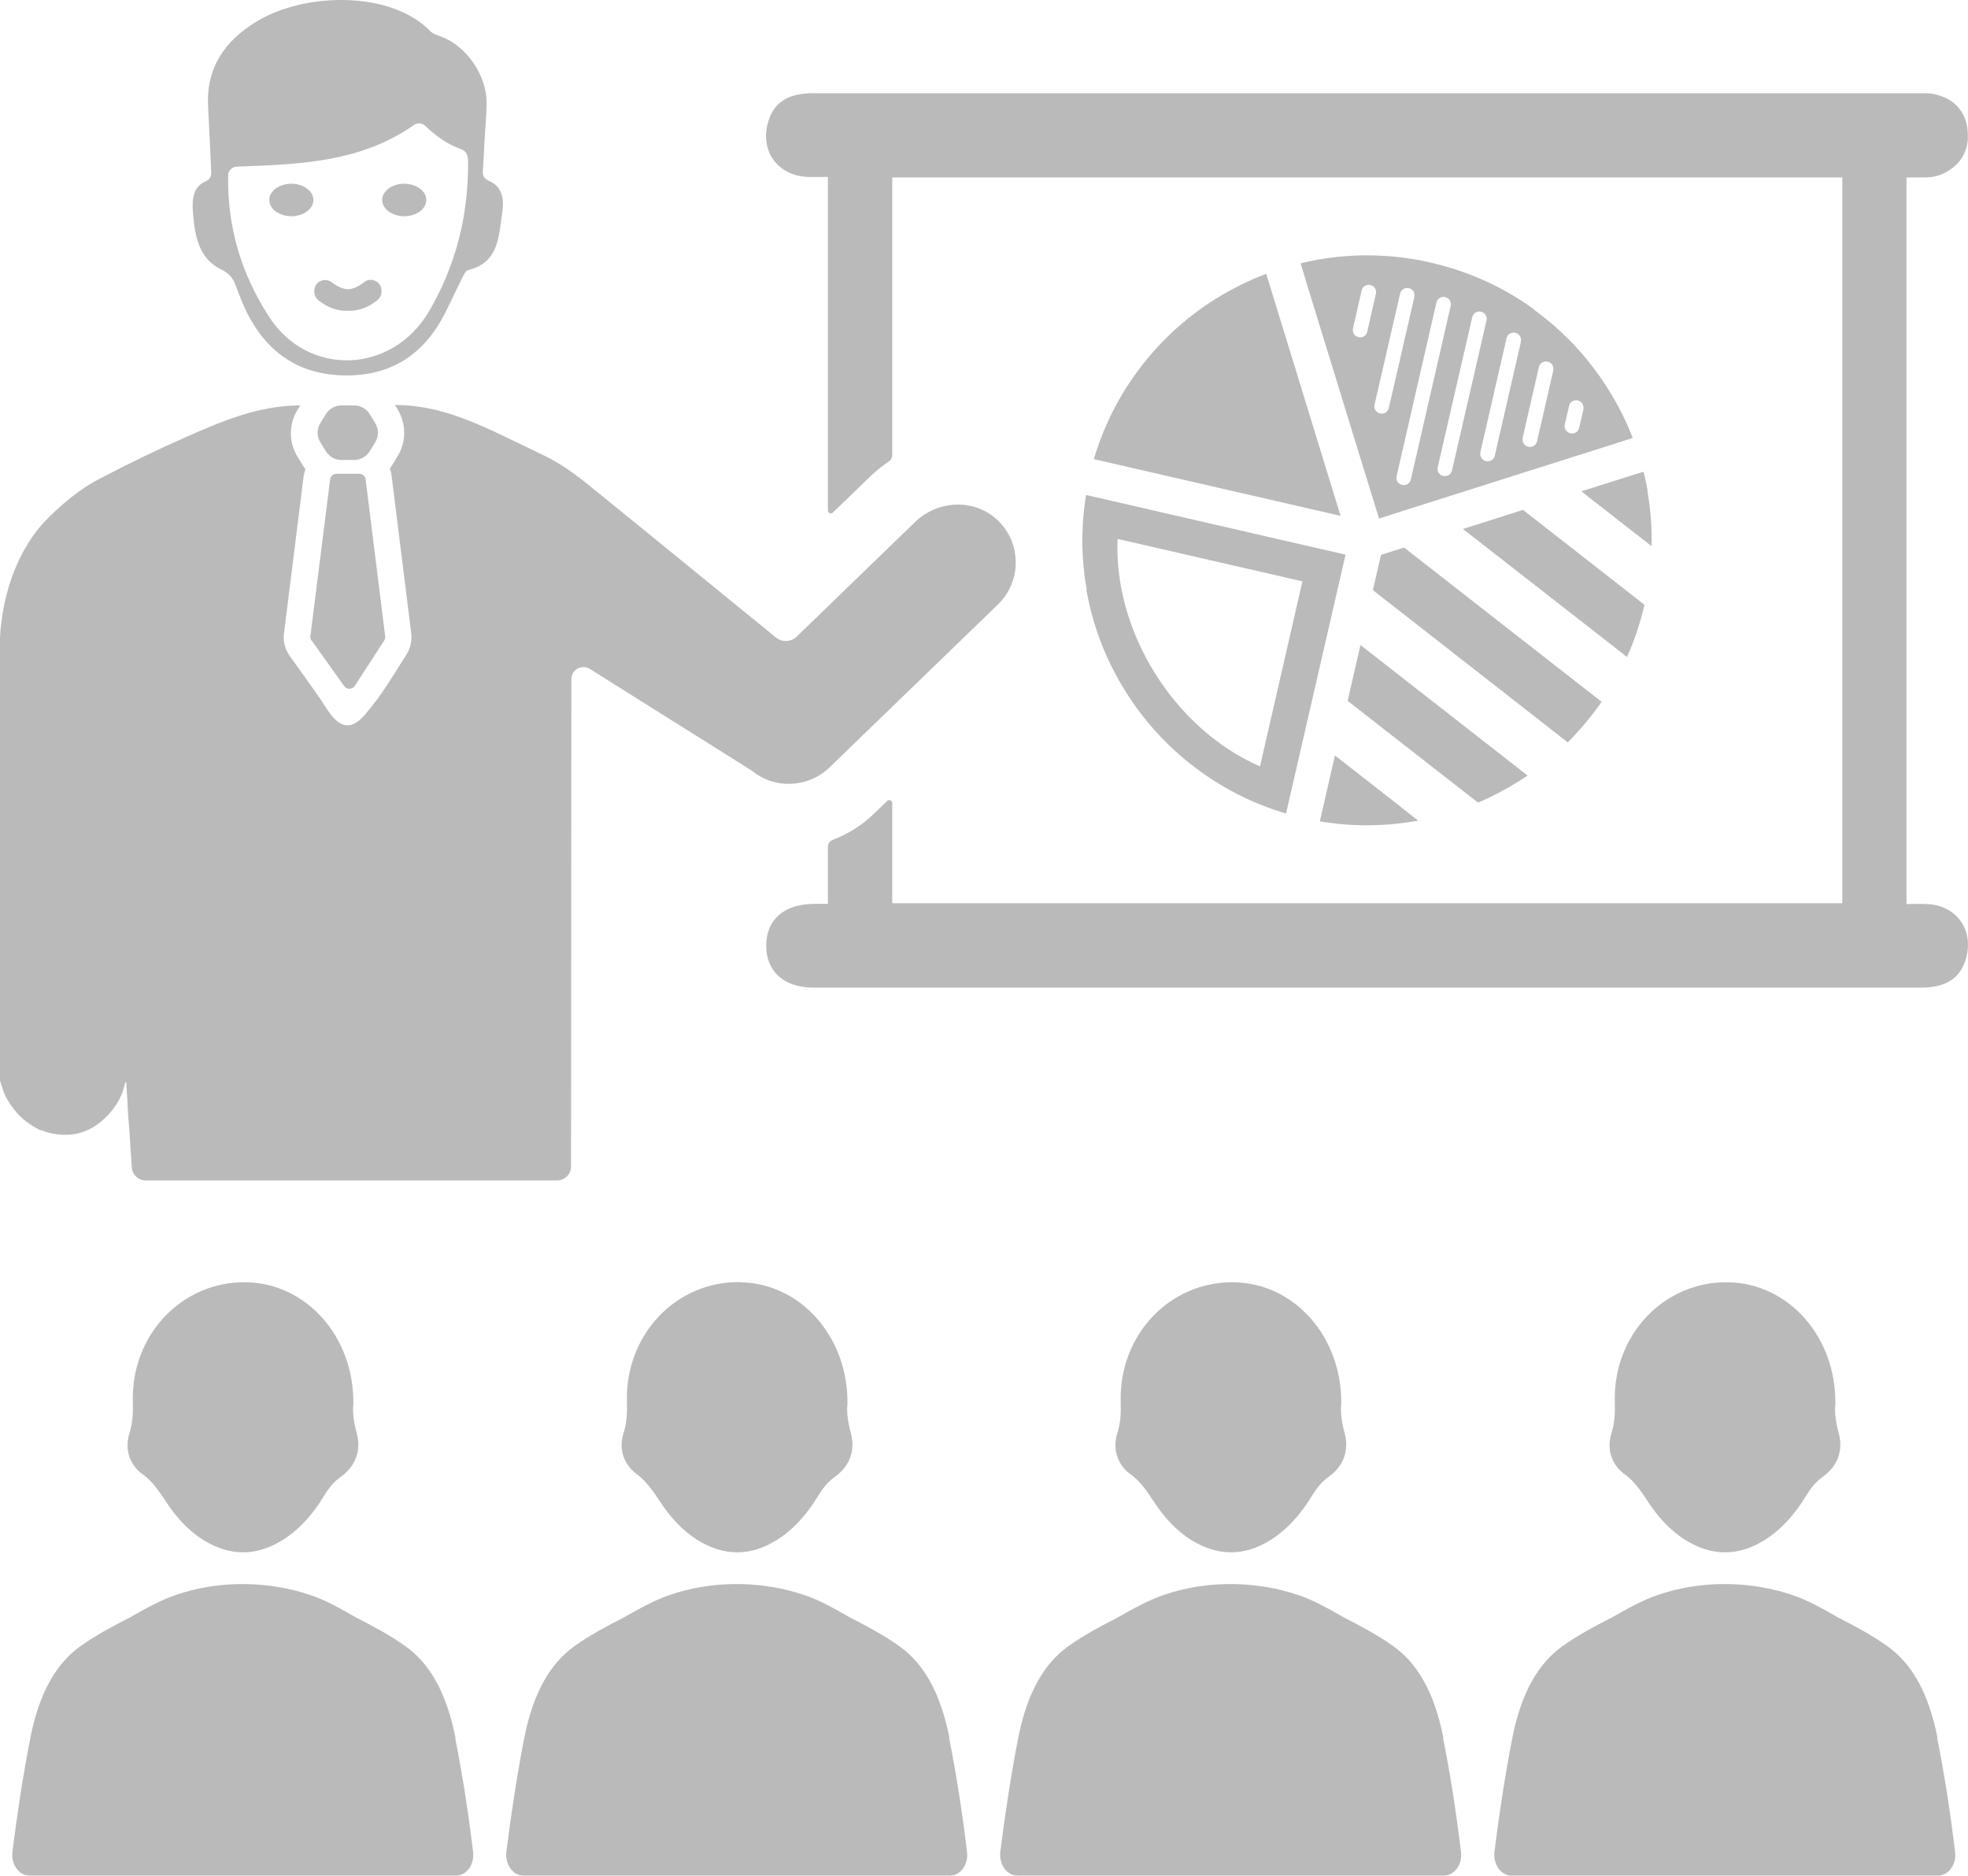
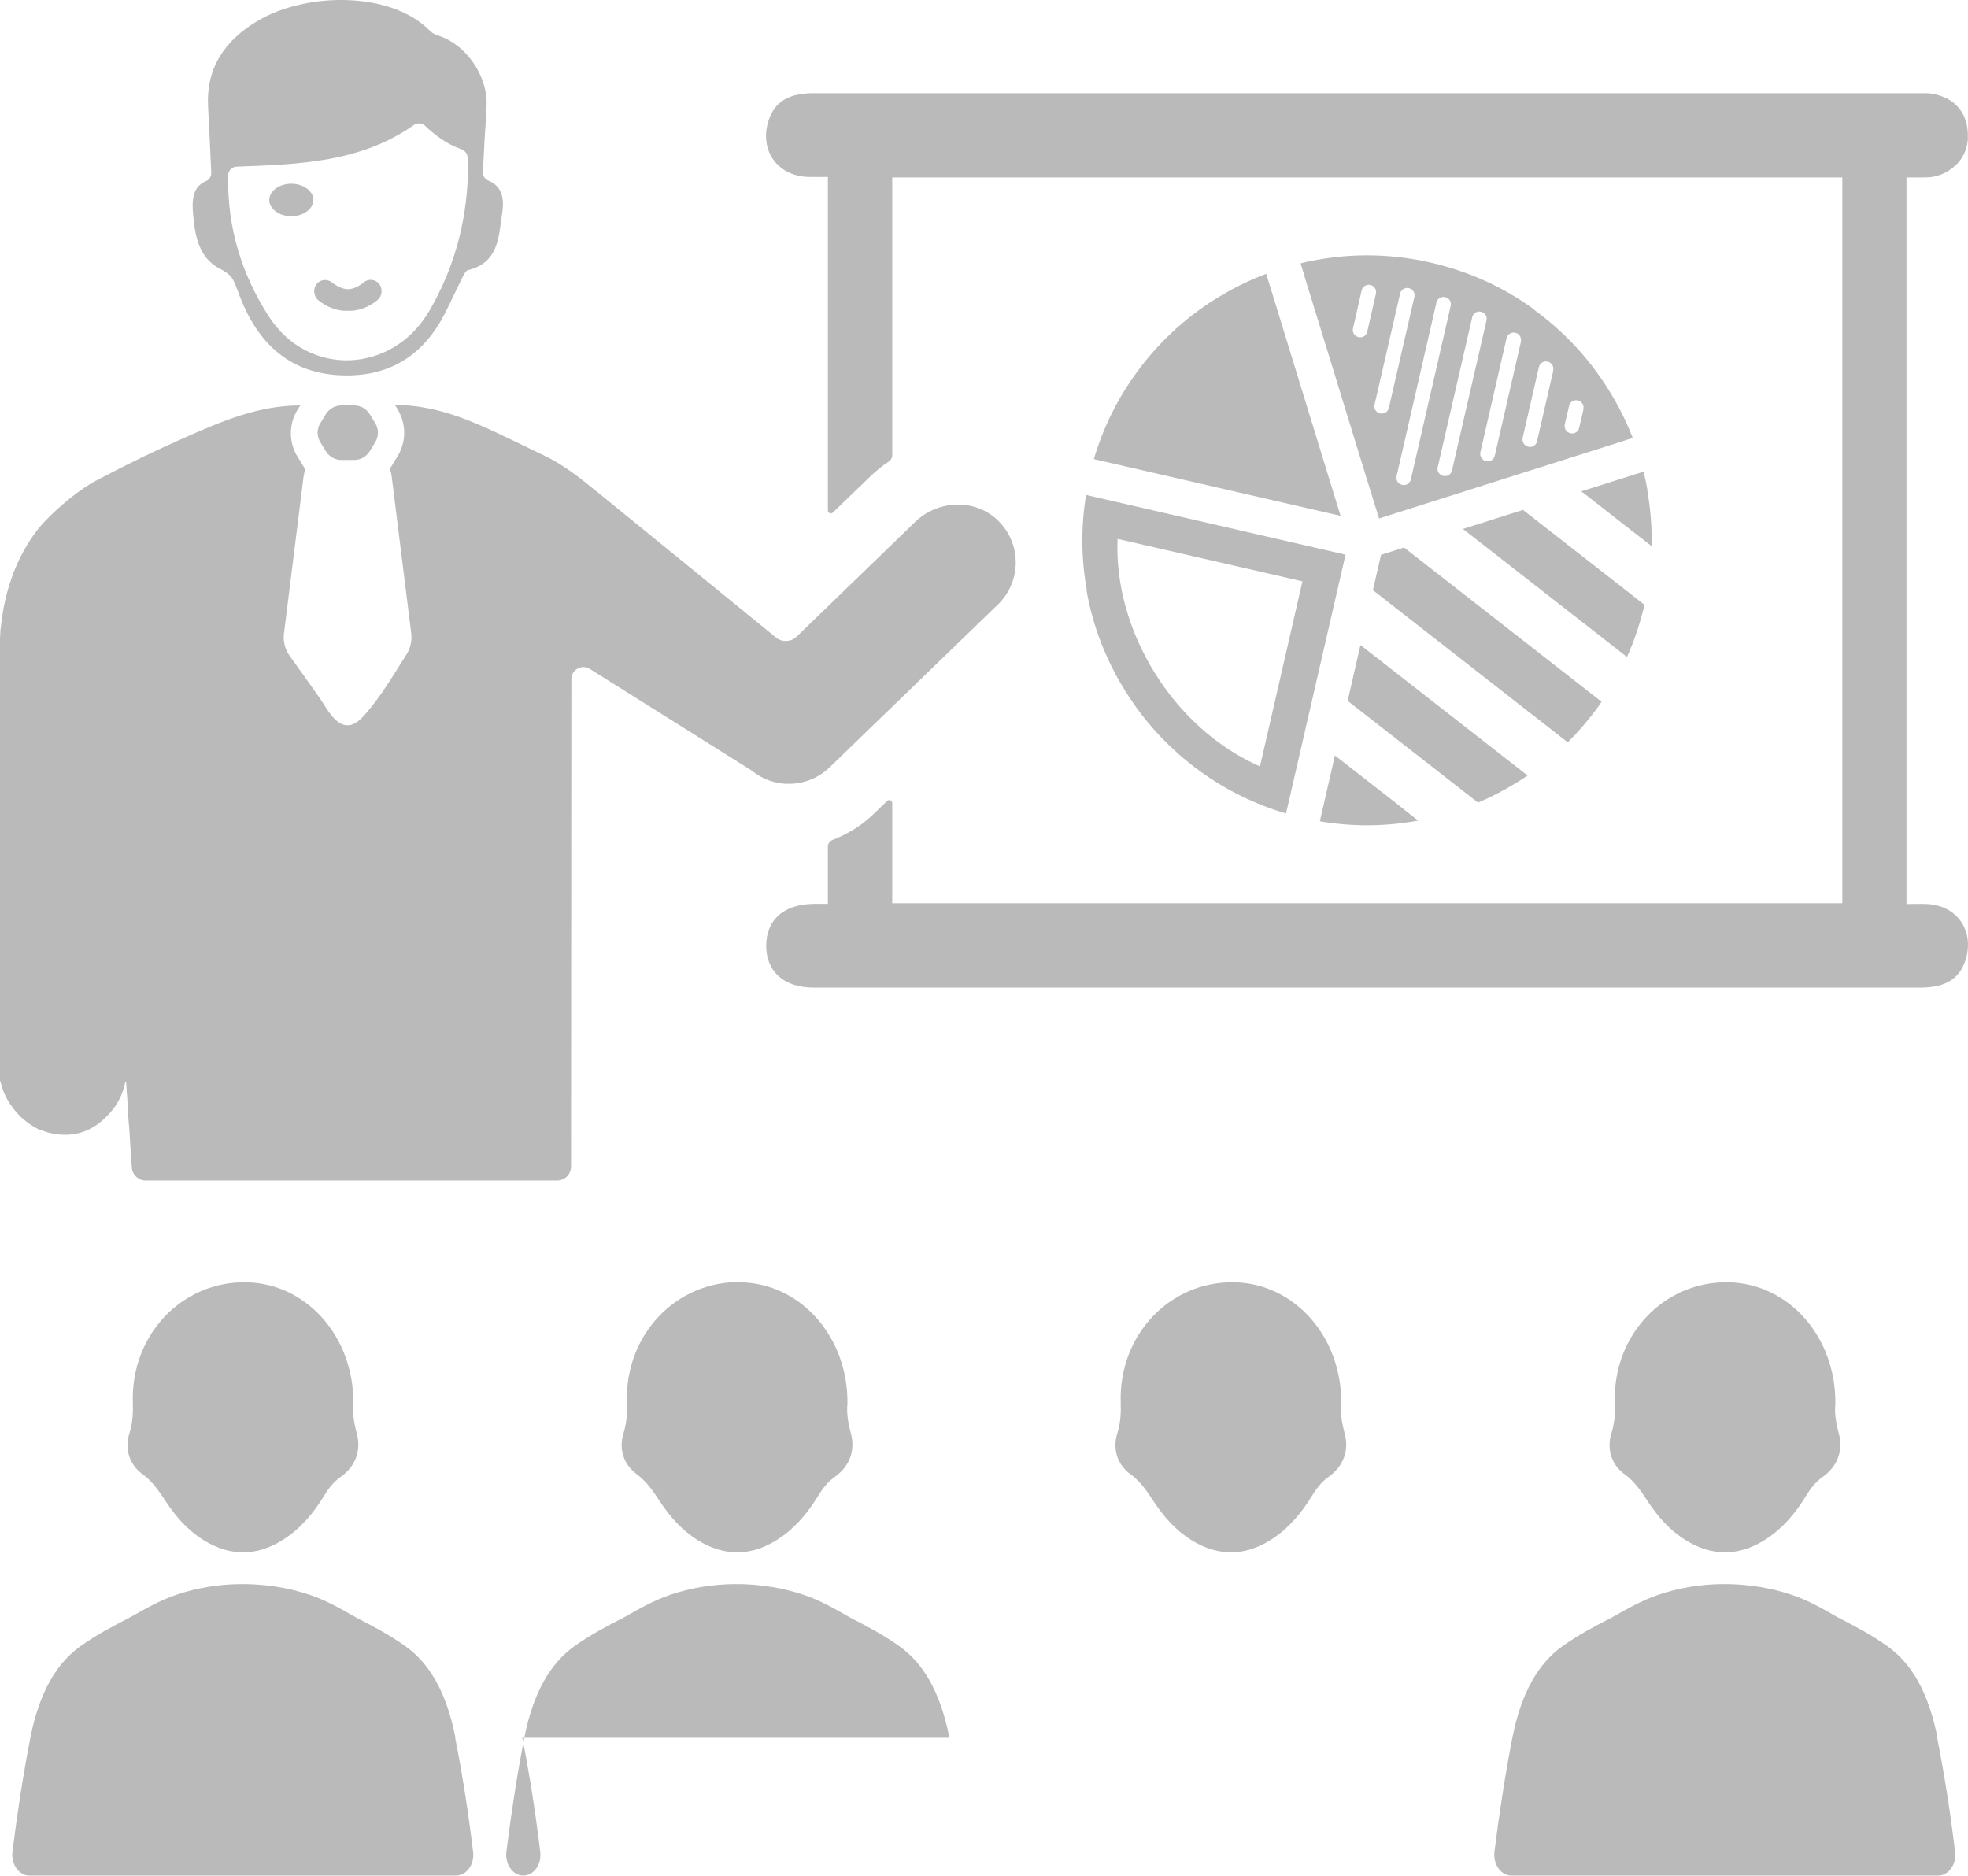
<svg xmlns="http://www.w3.org/2000/svg" id="Layer_2" data-name="Layer 2" viewBox="0 0 118.69 113.12">
  <defs>
    <style>      .cls-1 {        fill: #bababa;      }    </style>
  </defs>
  <g id="Layer_1-2" data-name="Layer 1">
    <g>
      <path class="cls-1" d="M44.65,77.32c-3.87-.07-6.95,3.17-6.84,7.21.02.64,0,1.24-.2,1.88-.31.97,0,1.91.79,2.49.62.46,1,1.04,1.4,1.65.61.92,1.32,1.73,2.26,2.32,1.59.99,3.2,1,4.79,0,1.05-.66,1.84-1.59,2.48-2.64.28-.46.58-.86,1.05-1.19.87-.63,1.22-1.58.93-2.63-.17-.63-.26-1.24-.2-1.74.05-4.06-2.83-7.28-6.46-7.34Z" />
      <path class="cls-1" d="M8.6,88.9c.62.46,1,1.04,1.4,1.65.61.92,1.32,1.73,2.26,2.32,1.59.99,3.2,1,4.79,0,1.05-.66,1.84-1.59,2.48-2.64.28-.46.58-.86,1.05-1.19.87-.63,1.22-1.58.93-2.63-.17-.63-.26-1.24-.2-1.74.05-4.06-2.83-7.28-6.46-7.34-3.87-.07-6.95,3.17-6.84,7.21.02.64,0,1.24-.2,1.88-.31.97,0,1.91.79,2.49Z" />
      <path class="cls-1" d="M68.18,88.9c.62.46,1,1.04,1.4,1.65.61.92,1.32,1.73,2.26,2.32,1.59.99,3.2,1,4.79,0,1.05-.66,1.84-1.59,2.48-2.64.28-.46.58-.86,1.05-1.19.87-.63,1.22-1.58.93-2.63-.17-.63-.26-1.24-.2-1.74.05-4.06-2.83-7.28-6.46-7.34-3.87-.07-6.95,3.17-6.84,7.21.02.64,0,1.24-.2,1.88-.31.97,0,1.91.79,2.49Z" />
      <path class="cls-1" d="M97.98,88.9c.62.46,1,1.04,1.4,1.65.61.92,1.32,1.73,2.26,2.32,1.59.99,3.2,1,4.79,0,1.05-.66,1.84-1.59,2.48-2.64.28-.46.58-.86,1.05-1.19.87-.63,1.22-1.58.93-2.63-.17-.63-.26-1.24-.2-1.74.05-4.06-2.83-7.28-6.46-7.34-3.87-.07-6.95,3.17-6.84,7.21.02.64,0,1.24-.2,1.88-.31.97,0,1.91.79,2.49Z" />
-       <path class="cls-1" d="M57.26,104.8c-.54-2.73-1.56-4.49-3.03-5.53-.94-.67-1.96-1.21-2.96-1.72-.91-.52-1.82-1.05-2.8-1.37-1.24-.42-2.52-.62-3.8-.65-.08,0-.16,0-.23,0h0c-.08,0-.16,0-.23,0-1.28.02-2.56.23-3.8.65-.97.33-1.88.85-2.8,1.37-1,.51-2.02,1.05-2.96,1.72-1.46,1.04-2.49,2.8-3.03,5.53-.44,2.26-.79,4.55-1.08,6.87-.09.76.39,1.44,1.02,1.44h25.74c.63,0,1.12-.68,1.02-1.44-.28-2.32-.63-4.61-1.08-6.87Z" />
+       <path class="cls-1" d="M57.26,104.8c-.54-2.73-1.56-4.49-3.03-5.53-.94-.67-1.96-1.21-2.96-1.72-.91-.52-1.82-1.05-2.8-1.37-1.24-.42-2.52-.62-3.8-.65-.08,0-.16,0-.23,0h0c-.08,0-.16,0-.23,0-1.28.02-2.56.23-3.8.65-.97.33-1.88.85-2.8,1.37-1,.51-2.02,1.05-2.96,1.72-1.46,1.04-2.49,2.8-3.03,5.53-.44,2.26-.79,4.55-1.08,6.87-.09.76.39,1.44,1.02,1.44c.63,0,1.12-.68,1.02-1.44-.28-2.32-.63-4.61-1.08-6.87Z" />
      <path class="cls-1" d="M27.47,104.8c-.54-2.73-1.56-4.49-3.03-5.53-.94-.67-1.96-1.21-2.96-1.72-.91-.52-1.82-1.05-2.8-1.37-1.24-.42-2.52-.62-3.8-.65-.08,0-.16,0-.23,0h0c-.08,0-.16,0-.23,0-1.28.02-2.56.23-3.8.65-.97.33-1.88.85-2.8,1.37-1,.51-2.02,1.05-2.96,1.72-1.46,1.04-2.49,2.8-3.03,5.53-.44,2.26-.79,4.55-1.08,6.87-.09.76.39,1.44,1.02,1.44h25.74c.63,0,1.12-.68,1.02-1.44-.28-2.32-.63-4.61-1.08-6.87Z" />
-       <path class="cls-1" d="M87.05,104.8c-.54-2.73-1.56-4.49-3.03-5.53-.94-.67-1.96-1.21-2.96-1.72-.91-.52-1.82-1.05-2.8-1.37-1.24-.42-2.52-.62-3.8-.65-.08,0-.16,0-.23,0h0c-.08,0-.16,0-.23,0-1.28.02-2.56.23-3.8.65-.97.33-1.88.85-2.8,1.37-1,.51-2.02,1.05-2.96,1.72-1.46,1.04-2.49,2.8-3.03,5.53-.44,2.26-.79,4.55-1.08,6.87-.09.76.39,1.44,1.02,1.44h25.74c.63,0,1.12-.68,1.02-1.44-.28-2.32-.63-4.61-1.08-6.87Z" />
      <path class="cls-1" d="M116.85,104.8c-.54-2.73-1.56-4.49-3.03-5.53-.94-.67-1.96-1.21-2.96-1.72-.91-.52-1.82-1.05-2.8-1.37-1.24-.42-2.52-.62-3.8-.65-.08,0-.16,0-.23,0h0c-.08,0-.16,0-.23,0-1.28.02-2.56.23-3.8.65-.97.33-1.88.85-2.8,1.37-1,.51-2.02,1.05-2.96,1.72-1.46,1.04-2.49,2.8-3.03,5.53-.44,2.26-.79,4.55-1.08,6.87-.09.76.39,1.44,1.02,1.44h25.74c.63,0,1.12-.68,1.02-1.44-.28-2.32-.63-4.61-1.08-6.87Z" />
      <path class="cls-1" d="M65.52,35.56c.38,2.19,1.18,4.26,2.37,6.15,1.18,1.89,2.7,3.51,4.5,4.81,1.57,1.14,3.31,1.99,5.17,2.54l3.59-15.61-15.65-3.6c-.31,1.9-.3,3.81.04,5.71ZM67.4,32.5l11.15,2.56-2.56,11.16c-5.25-2.3-8.83-8.19-8.59-13.72Z" />
      <path class="cls-1" d="M76.37,16.51c-1.06.4-2.08.91-3.05,1.51-1.89,1.18-3.51,2.7-4.81,4.5-1.14,1.57-1.99,3.31-2.54,5.17l14.88,3.42c-1.4-4.55-2.78-9.06-4.18-13.61-.1-.33-.2-.66-.31-1Z" />
      <path class="cls-1" d="M99.37,29.61c-.07-.39-.15-.78-.25-1.16l-.46.14-.54.17-2.75.87,3.2,2.5.57.44.47.37c.02-1.11-.06-2.23-.26-3.34Z" />
      <path class="cls-1" d="M98.12,39.63c.45-1,.8-2.06,1.06-3.15l-.9-.71-6.43-5.02-3.62,1.15,9.05,7.06.84.66Z" />
      <path class="cls-1" d="M94.55,44.77c.66-.66,1.27-1.37,1.82-2.13.08-.1.15-.21.22-.32l-.82-.64-11.09-8.66-1.39.44c-.16.71-.33,1.42-.49,2.13l10.92,8.53.83.65Z" />
      <path class="cls-1" d="M89.14,48.4c.84-.35,1.64-.78,2.42-1.26.19-.12.38-.24.57-.37l-.86-.67-9.22-7.2c-.26,1.12-.52,2.25-.77,3.37l6.92,5.4.95.74Z" />
      <path class="cls-1" d="M84.42,48.61l-3.91-3.05-.91,3.97c1.93.33,3.88.32,5.81-.02.04,0,.08-.01.12-.02l-.51-.4-.61-.48h0Z" />
      <path class="cls-1" d="M92.51,18.65c-1.86-1.35-3.95-2.29-6.21-2.81-2.26-.52-4.55-.58-6.82-.18-.35.06-.69.13-1.04.22.05.15.09.31.14.46.05.18.11.36.16.54.51,1.67,1.03,3.34,1.54,5,.96,3.13,1.92,6.26,2.89,9.39l1.98-.63,7.5-2.38,4.83-1.53.53-.17.46-.15c-.39-1.02-.89-2-1.48-2.94-1.18-1.89-2.7-3.51-4.5-4.81ZM81.93,20.33c-.24-.05-.39-.29-.33-.53l.52-2.28c.05-.24.29-.39.53-.33.24.05.39.29.33.53l-.52,2.28c-.05.24-.29.39-.53.33ZM83.23,24.93c-.24-.05-.39-.29-.33-.53l1.54-6.69c.05-.24.29-.39.53-.33.24.05.39.29.33.53l-1.54,6.69c-.05.24-.29.39-.53.33ZM85.09,28.91c-.05.24-.29.39-.53.33-.24-.05-.39-.29-.33-.53l2.4-10.46c.05-.24.29-.39.53-.33.24.05.39.29.33.53l-2.4,10.46ZM87.04,28.7c-.24-.05-.39-.29-.33-.53l2.08-9.04c.05-.24.29-.39.53-.33.24.05.39.29.33.53l-2.08,9.04c-.05.24-.29.39-.53.33ZM91.73,20.6l-1.58,6.88c-.05.24-.29.39-.53.33-.12-.03-.22-.1-.28-.2s-.08-.21-.06-.33l1.58-6.88c.05-.24.29-.39.53-.33.24.05.39.29.33.53ZM93.68,22.34l-.98,4.27c-.05.24-.29.39-.53.33-.12-.03-.22-.1-.28-.2-.06-.1-.08-.21-.06-.33l.98-4.27c.05-.24.29-.39.53-.33.24.05.39.29.33.53ZM95.5,24.68l-.26,1.12c-.05.24-.29.39-.53.33-.12-.03-.22-.1-.28-.2-.06-.1-.08-.21-.06-.33l.26-1.12c.05-.24.29-.39.53-.33.24.05.39.29.33.53Z" />
      <path class="cls-1" d="M116.21,54.52c-.39-.02-.79,0-1.23,0V10.7h1.16c.67,0,1.27-.26,1.73-.67.46-.38.74-.93.81-1.58,0-.02,0-.03,0-.04,0-.05,0-.09,0-.14,0-.04,0-.07,0-.11,0,0,0-.02,0-.02v-.03c-.01-1.17-.66-2.04-1.72-2.35-.26-.09-.53-.14-.83-.14,0,0-56.21,0-67.04,0-1.56,0-2.4.53-2.76,1.72-.52,1.75.56,3.26,2.39,3.33.39.01.78,0,1.21,0v20.11c0,.16.19.24.3.13l2.27-2.19c.34-.33.72-.63,1.11-.89.12-.08.2-.22.2-.37V10.7h57.3v43.77h-57.3v-6.04c0-.16-.19-.24-.3-.13l-.79.76c-.73.71-1.58,1.24-2.5,1.59-.17.07-.29.23-.29.41v3.45c-.29,0-.57,0-.85,0-1.81.02-2.86.95-2.87,2.52,0,1.56,1.07,2.53,2.86,2.53,3.84,0,4.49,0,8.32,0,5.87,0,49.66,0,58.45,0,1.52,0,2.39-.56,2.73-1.76.49-1.71-.57-3.21-2.36-3.28Z" />
      <path class="cls-1" d="M20.59,27.74h.77c.38,0,.74-.2.94-.53l.33-.54c.22-.35.22-.8,0-1.15l-.33-.54c-.2-.33-.56-.53-.94-.53h-.77c-.38,0-.74.2-.94.53l-.33.54c-.22.35-.22.8,0,1.15l.33.54c.2.33.56.53.94.53Z" />
-       <path class="cls-1" d="M18.8,38.63l1.95,2.74c.16.23.5.22.65-.01l1.77-2.73c.05-.08.07-.17.06-.26l-1.18-9.46c-.02-.2-.19-.34-.39-.34h-1.36c-.2,0-.37.15-.39.34l-1.19,9.45c-.01.1.01.2.07.28Z" />
      <path class="cls-1" d="M2.48,68.14c.16.08.33.14.5.18,1.16.28,2.22.06,3.1-.67.72-.6,1.25-1.35,1.45-2.28.01-.05,0-.09.08-.11.02.22.02.43.04.65.05.51.05,1.01.09,1.51.03.33.06.67.08,1,.03.51.06,1.03.1,1.54.01.15.02.3.03.45.03.44.4.78.84.78h24.81c.22,0,.43-.09.58-.23.15-.15.25-.35.26-.57l.02-29.43c0-.6.67-.94,1.16-.59l9.73,6.11c1.38,1.13,3.39,1.04,4.68-.2l10.16-9.83c.71-.69,1.07-1.61,1.07-2.53,0-.83-.29-1.67-.9-2.35-1.34-1.51-3.72-1.5-5.17-.09l-7.14,6.91c-.34.33-.89.36-1.26.05l-2.76-2.25c-1.82-1.48-3.63-2.96-5.45-4.44-.8-.65-1.61-1.31-2.41-1.96-1.05-.85-2.07-1.7-3.3-2.29-.99-.48-1.99-.97-2.99-1.44-1.98-.92-3.85-1.63-6.06-1.64l.16.27c.53.87.53,1.95,0,2.82l-.33.54c-.04.07-.09.14-.14.21.06.14.09.3.11.46l1.18,9.46c.06.46-.05.94-.31,1.33-.78,1.21-1.49,2.46-2.45,3.55-.27.31-.65.7-1.1.68-.75,0-1.3-1.14-1.67-1.66-.59-.84-1.19-1.68-1.79-2.51-.29-.41-.42-.9-.35-1.4l1.18-9.44c.02-.15.06-.3.11-.44-.06-.07-.11-.14-.15-.22l-.33-.53c-.53-.87-.53-1.95,0-2.82l.17-.27c-2.51,0-4.71.94-6.99,1.95-1.67.74-3.32,1.53-4.93,2.38-.01,0-.2.1-.2.1-1.64.84-3.09,2.35-3.35,2.63-.47.51-.86,1.08-1.2,1.69-.37.67-.66,1.37-.89,2.1-.18.62-.33,1.24-.42,1.89-.05.4-.12.79-.12,1.19,0,.01-.02.03-.04.03v26.66c.1.28.16.56.27.83.15.37.37.7.62,1.02.42.54.96.94,1.59,1.25Z" />
      <path class="cls-1" d="M13.29,16.22c.47.24.71.47.88.89.18.43.32.87.51,1.29,1.17,2.64,3.12,4.19,6.09,4.24,2.86.05,4.85-1.31,6.11-3.83.33-.66.63-1.32.96-1.98.1-.2.23-.5.39-.54,1.88-.46,1.84-2.05,2.06-3.46.13-.84,0-1.6-.84-1.94-.21-.09-.35-.3-.33-.53.04-.63.07-1.23.1-1.83.04-.77.12-1.55.13-2.32,0-1.65-1.18-3.4-2.71-3.99-.26-.1-.52-.16-.71-.36-2.35-2.41-7.52-2.35-10.46-.56-1.94,1.18-3.05,2.81-2.92,5.16.07,1.3.13,2.59.19,3.95.01.23-.12.44-.33.52-.78.33-.84,1.1-.77,1.93.11,1.34.34,2.7,1.64,3.36ZM13.76,10.58c0-.29.23-.52.52-.53,3.77-.14,7.46-.25,10.68-2.51.21-.15.49-.13.68.05.62.58,1.29,1.09,2.11,1.38.47.16.48.5.48.92,0,3.16-.74,6.11-2.34,8.86-2.21,3.8-7.3,4.03-9.68.33-1.64-2.55-2.51-5.36-2.45-8.49Z" />
      <path class="cls-1" d="M19.22,18.12c.2.16.41.29.63.39.28.13.58.21.87.23.06,0,.13,0,.19,0h.06s.07,0,.07,0c.06,0,.13,0,.19,0,.3-.02.59-.1.88-.23.22-.1.43-.23.64-.4.17-.14.27-.35.26-.56v-.02c0-.17-.07-.34-.19-.46-.05-.05-.1-.09-.16-.12-.16-.08-.34-.1-.51-.04-.07.02-.14.06-.19.11-.31.24-.61.39-.9.42-.05,0-.11,0-.16,0-.29-.04-.59-.18-.9-.42-.06-.05-.12-.08-.19-.1-.17-.06-.35-.04-.51.04-.06.03-.11.07-.16.12-.12.12-.19.29-.19.47,0,.22.09.43.27.58Z" />
      <path class="cls-1" d="M17.57,13.04c.73,0,1.33-.44,1.33-.98s-.6-.98-1.33-.98-1.33.44-1.33.98.6.98,1.33.98Z" />
-       <path class="cls-1" d="M24.38,13.04c.73,0,1.33-.44,1.33-.98s-.6-.98-1.33-.98-1.33.44-1.33.98.6.98,1.33.98Z" />
    </g>
  </g>
</svg>